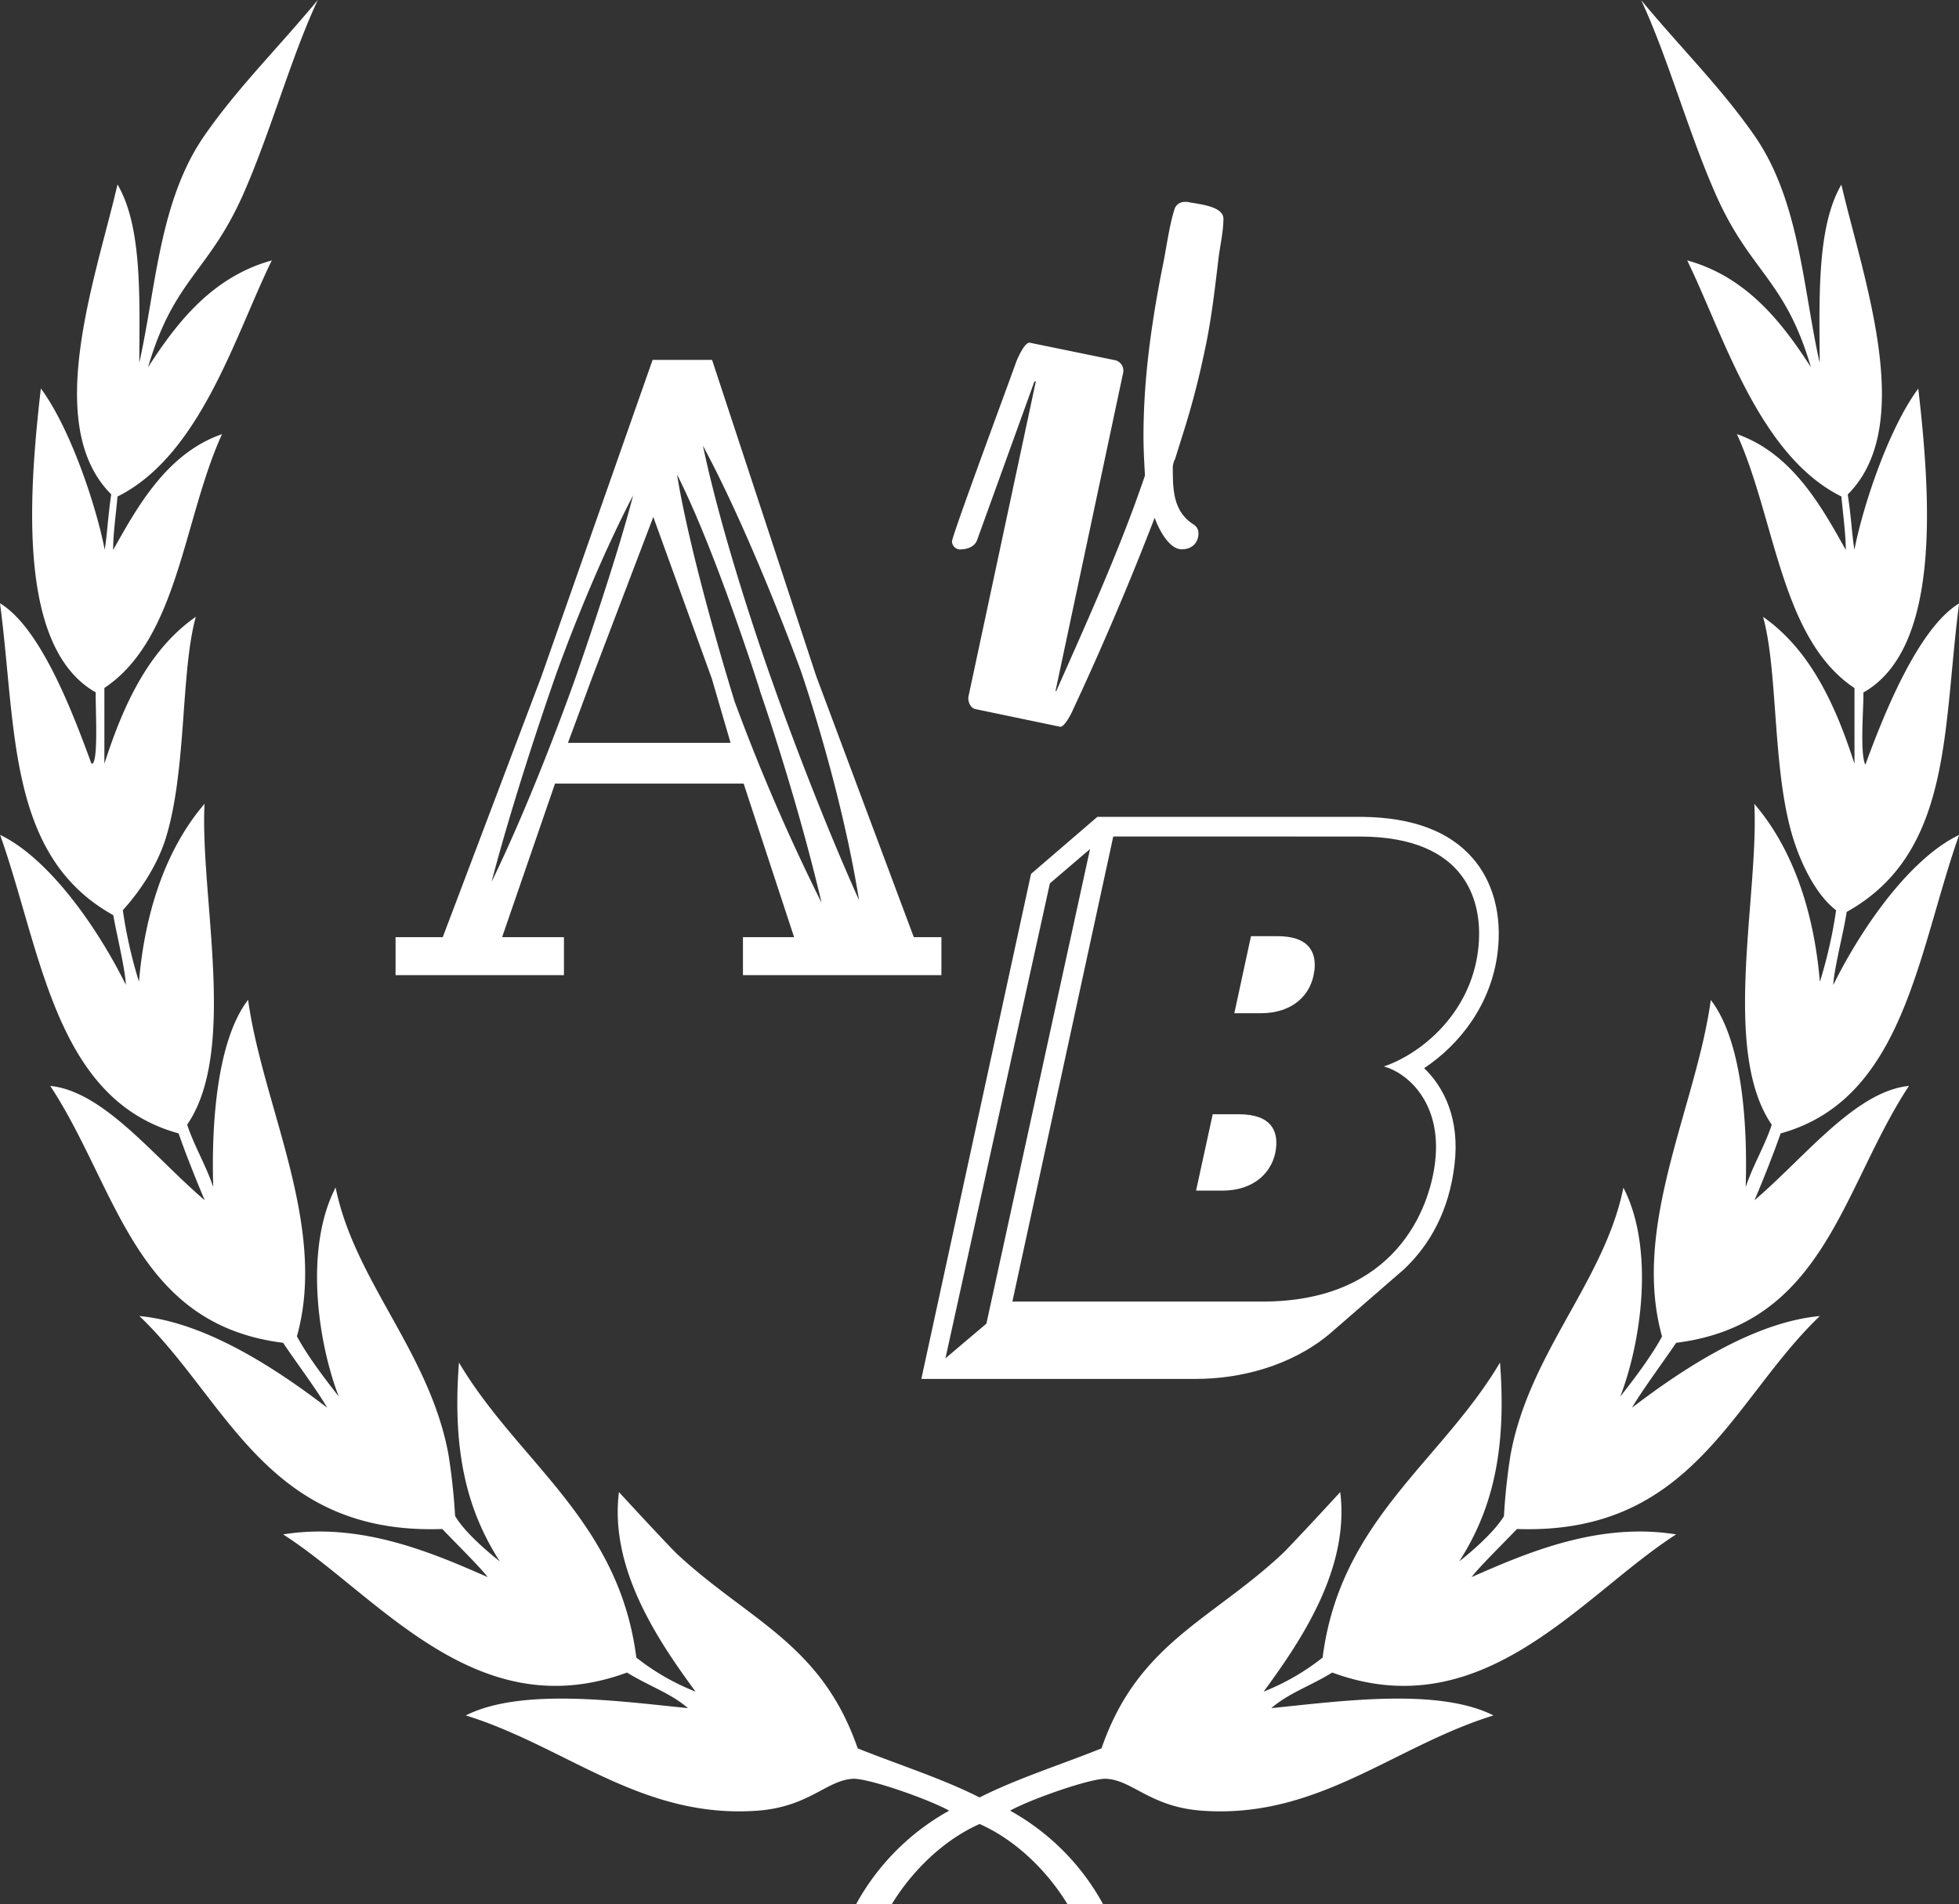
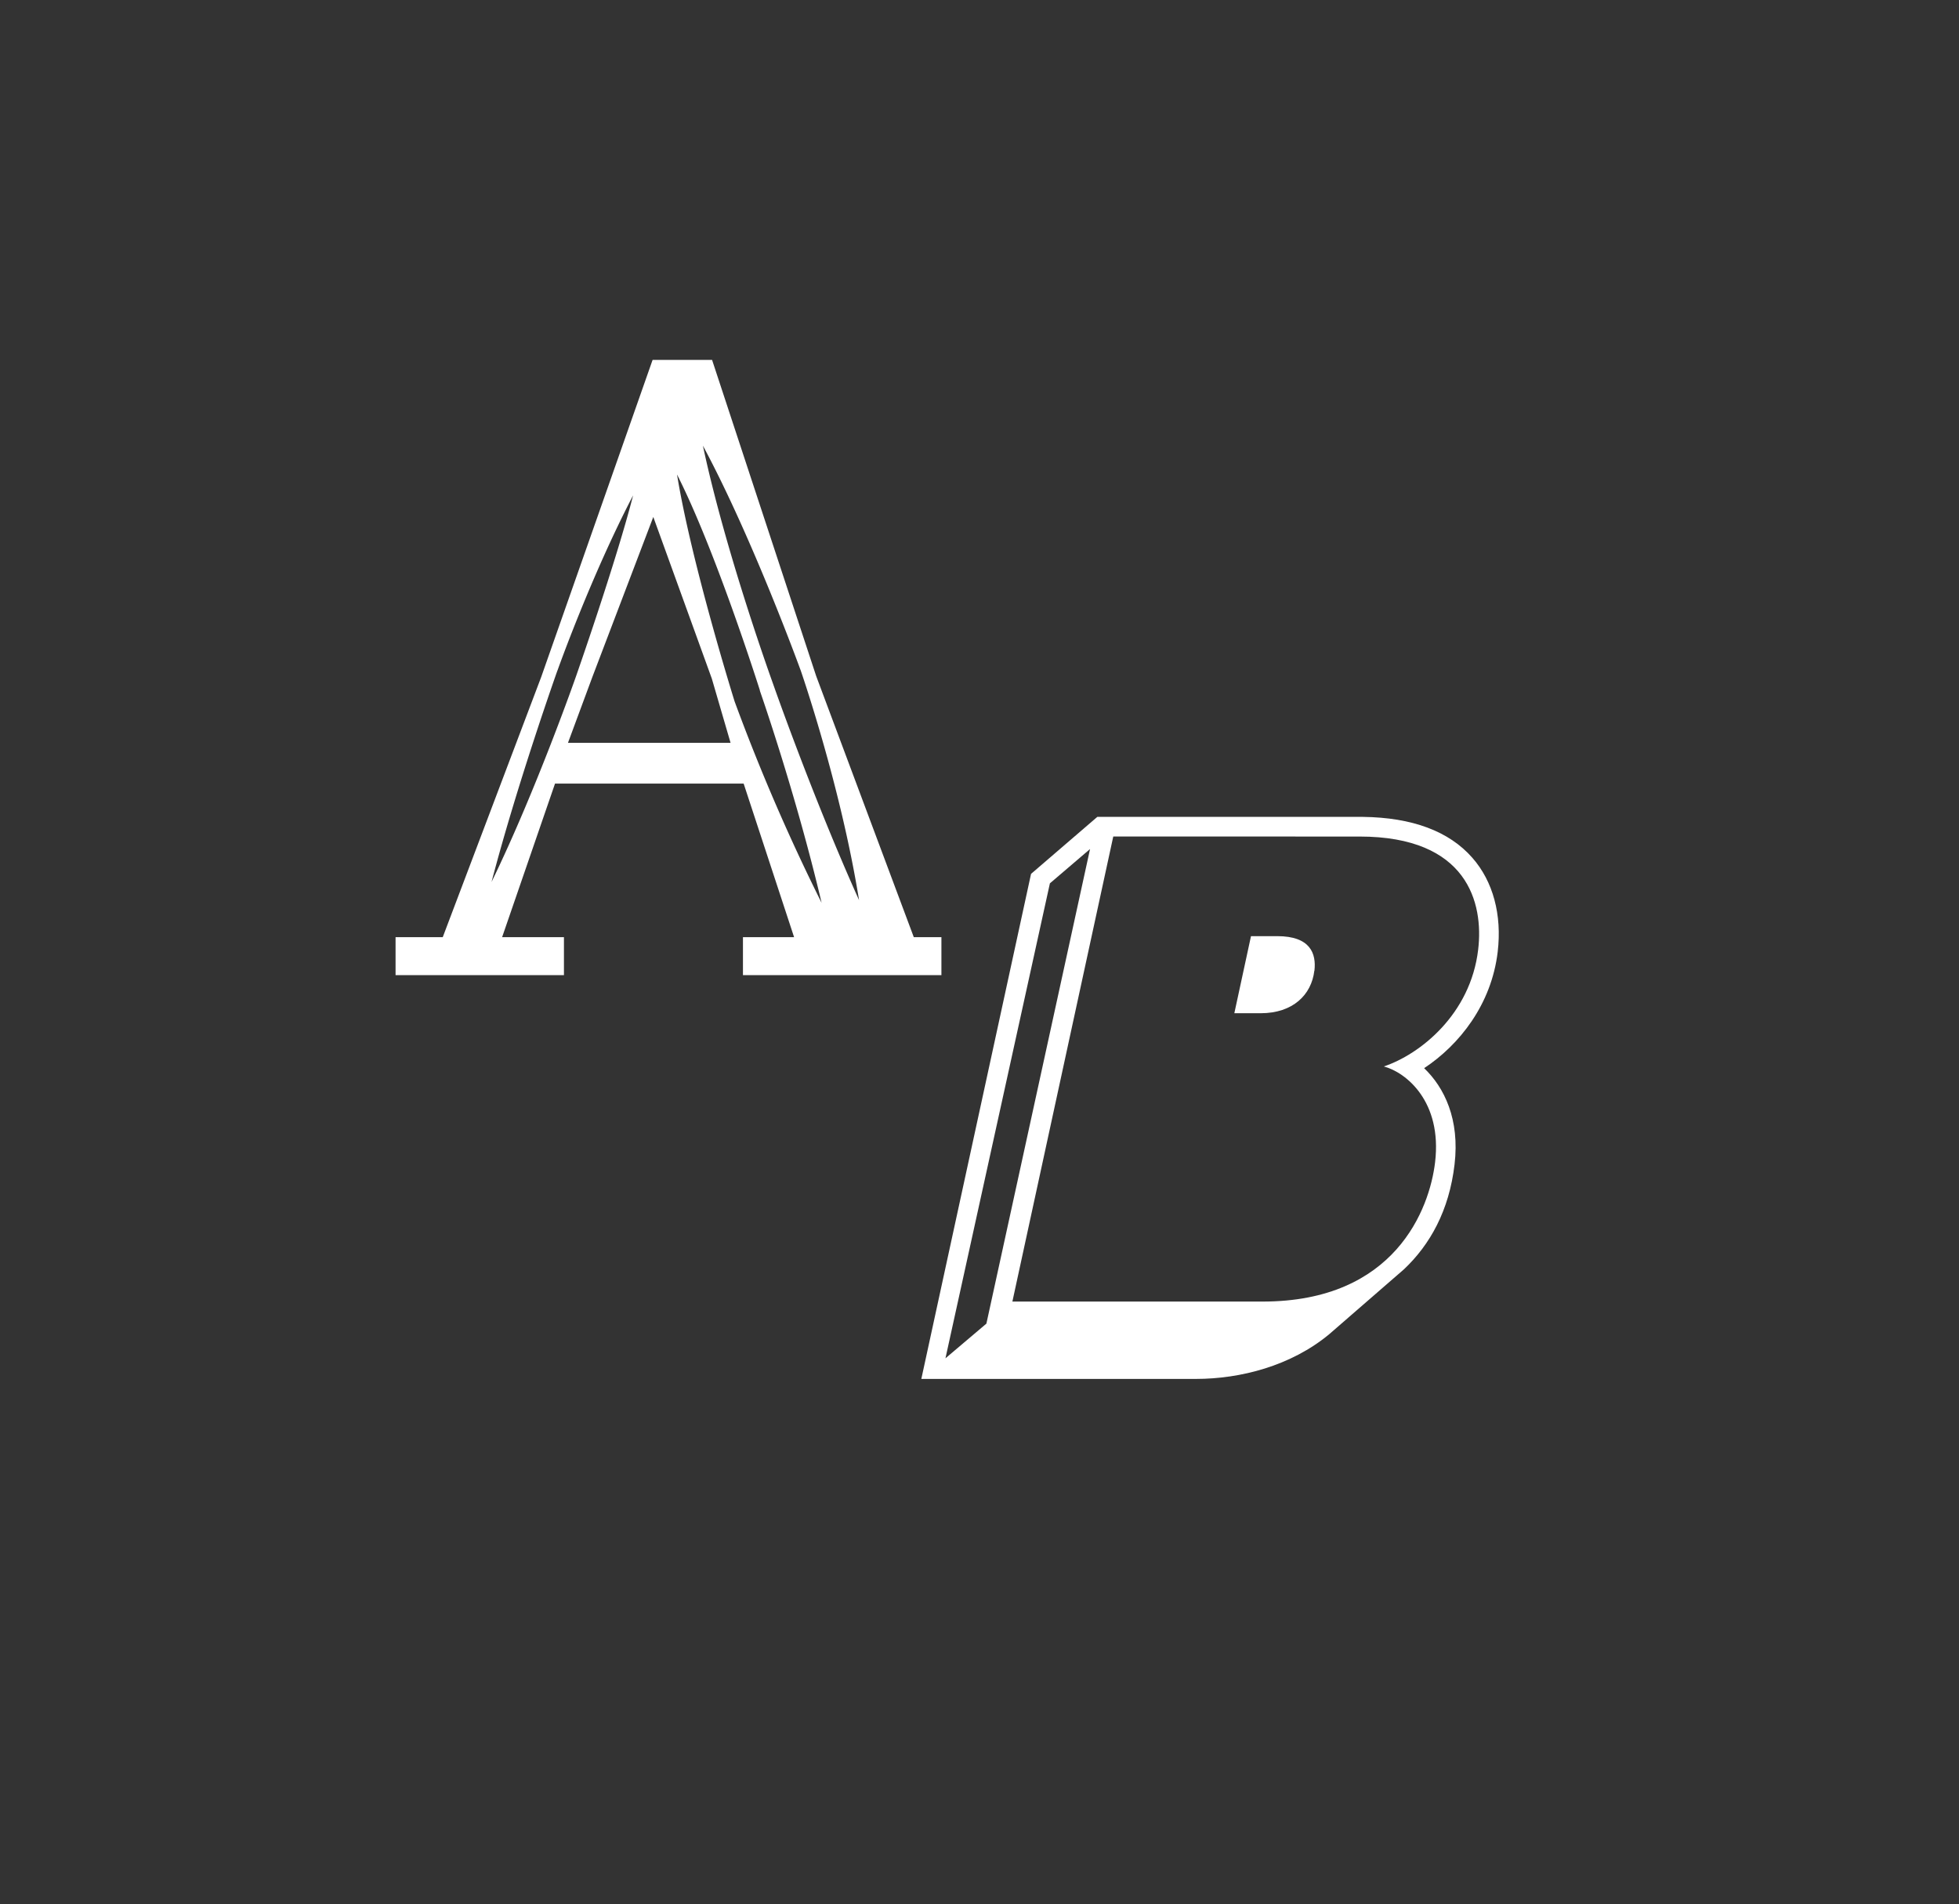
<svg xmlns="http://www.w3.org/2000/svg" id="Layer_1" data-name="Layer 1" viewBox="0 0 588 571.63">
  <rect x="0" y="0" width="588" height="571.63" fill="#333333" stroke="none" />
  <defs>
    <style>.cls-1{fill:#fff;}</style>
  </defs>
-   <path class="cls-1" d="M694,365.33c-14.55,6.94-29.08,27.5-37.73,45,.13-4.55,3.37-17,4-21.9,31.84-17.73,28.8-54.91,33.77-92.62-12.35,7.44-22.8,33.76-28.14,48.43-1.77-3.46-.4-18.52-.61-21.68,23.3-13.18,20.3-58.1,16.49-91.23-8.84,11.89-16.6,35.12-19.17,48.39-.75-4.53-.87-9.08-2-16.62,20.82-20.75,4.55-65.07-1.91-93-7.33,12.54-6.62,33.34-6.52,53.49-5.07-22.59-6-48.67-19.58-68.21-10.1-14.51-21.73-25.87-34-40.66,8,17.09,14.12,39.61,22.39,58.32,10.38,23.47,20.79,25.33,28.57,51.89-8.81-13.71-19.43-27.18-37.15-32.09,10.9,22.26,21.39,58.48,46.29,70.88.52,5.65,1.28,11,1.33,16.05-7.27-13-16.1-29-32.69-34.78,11.61,25.58,13.13,61.47,35.29,76.24v22.73c-5.81-18.1-13.48-34.33-27.44-44.12,4.62,16.61,2.68,46.47,9.15,66.87,2.23,7,6.51,16.38,12.77,21.21a139.11,139.11,0,0,1-4.87,21.47c-1.86-22.16-8.65-40.59-19.67-53.4,1.4,27.59-10,74.17,5.23,96.31-2.22,6.64-5.62,12.08-7.83,18.72.59-18.53-.93-43.82-10.47-56.17-4.38,32-23.92,67.83-14.63,101-2.9,5.4-7.87,12.14-12.55,18.06,6.38-16.55,10.32-44.58.95-62.73-5.66,28.09-28.21,49.43-33.86,80.11a184.15,184.15,0,0,0-2,18.51C554.28,574.94,547,581,544,583.37c9.65-15.07,14.31-32.6,12.23-59.68-17.76,29.95-48,47.29-53.24,88.56a70.44,70.44,0,0,1-17.71,10.22c11.61-15.79,25.82-37.13,23-59.91-7.25,7.9-16,17.25-17.5,18.64-21.49,20-43.32,26.87-54.16,58.3-12.2,4.9-25.22,9-36.6,14.73-11.38-5.76-24.38-9.83-36.58-14.73-10.84-31.43-32.67-38.33-54.16-58.3-1.5-1.39-10.25-10.74-17.5-18.64-2.84,22.78,11.37,44.12,23,59.91A70.1,70.1,0,0,1,297,612.25c-5.28-41.27-35.48-58.61-53.24-88.56-2.08,27.08,2.58,44.61,12.25,59.68-3-2.38-10.34-8.43-13.41-13.62a184.15,184.15,0,0,0-2-18.51c-5.67-30.68-28.2-52-33.86-80.11-9.39,18.15-5.43,46.18.93,62.73C203,527.94,198,521.2,195.12,515.8c9.29-33.16-10.25-69-14.65-101C171,427.16,169.43,452.45,170,471c-2.22-6.64-5.61-12.08-7.83-18.72,15.26-22.14,3.83-68.72,5.22-96.31-11,12.81-17.8,31.24-19.68,53.4a141.33,141.33,0,0,1-4.85-21.47c3.92-4.29,9.81-12.06,12.77-21.21,6.47-20.4,4.53-50.26,9.15-66.87-14,9.79-21.63,26-27.45,44.12V321.19C159.51,306.42,161,270.53,172.64,245c-16.58,5.76-25.41,21.8-32.68,34.78,0-5,.81-10.4,1.31-16.05,24.92-12.4,35.39-48.62,46.31-70.88-17.72,4.91-28.34,18.38-37.15,32.09C158.21,198.33,168.6,196.47,179,173c8.27-18.71,14.37-41.23,22.39-58.32-12.27,14.79-23.9,26.15-34,40.66-13.59,19.54-14.52,45.62-19.58,68.21.1-20.15.81-41-6.54-53.49-6.46,27.94-22.71,72.26-1.89,93-1.08,7.54-1.2,12.09-1.95,16.62-2.58-13.27-10.35-36.5-19.17-48.39-3.81,33.13-6.81,78.05,16.49,91.23-.21,3.16,1,22.08-1.31,21.39-5.35-14.65-15.11-40.7-27.44-48.14,5,37.71,2.13,75.89,34,93.62.94,5.44,3.62,16.35,3.77,20.9-8.65-17.47-23.18-38-37.73-45,12.49,35.35,16.5,79.39,53.57,89.61,1.62,4.72,4.79,12.9,7.84,20.06-15-12.75-30.27-32.7-46.37-34.32,20.17,30.64,25.27,71.53,69.9,77.12,3.23,4.9,10.05,14,13.24,19.49-14.94-11.45-36.37-25.69-56.37-27.52,26.38,25.17,38.14,65.77,90.91,63.92,3.73,3.93,11.51,11.6,13.62,14.44-16.76-7.37-38.15-16.56-61.4-12.82,28.3,18.1,57.64,58.22,103.22,41.47,6.59,4.07,13.11,6.18,18.29,10.68-20.63-2.06-50-6.21-66.68,2.19,30.09,9.32,52.75,31.14,87.58,28.59,15.41-1.13,20.77-9.16,28.62-9.57,4.65-.23,23,6.25,28.88,9.57a71.2,71.2,0,0,0-27.93,28.08h10.71c6-9.87,15.44-19.24,26.36-24.08,10.94,4.84,20.39,14.21,26.38,24.08h10.69a71,71,0,0,0-27.91-28.08c5.87-3.32,24.23-9.8,28.86-9.57,7.87.41,13.23,8.44,28.62,9.57,34.85,2.55,57.5-19.27,87.6-28.59-16.66-8.4-46.05-4.25-66.68-2.19,5.18-4.5,11.69-6.61,18.28-10.68,45.57,16.75,74.93-23.37,103.23-41.47-23.25-3.74-44.66,5.45-61.4,12.82,2.09-2.84,9.89-10.51,13.62-14.44,52.75,1.85,64.53-38.75,90.91-63.92-20,1.83-41.43,16.07-56.39,27.52,3.21-5.49,10-14.59,13.26-19.49,44.63-5.59,49.73-46.48,69.88-77.12-16.09,1.62-31.37,21.57-46.36,34.32,3.06-7.16,6.21-15.34,7.85-20.06,37.05-10.22,41.08-54.26,53.57-89.61" transform="translate(-106 -114.68)" />
  <path class="cls-1" d="M275.27,396H256.71l15.88-46.1h56.62L344.35,396H329v11.4h59.57V396h-8.29l-29.3-78.38-31.25-94.91H301.88l-33.44,95.2L238.89,396H224.73v11.4h50.54Zm71-80.26s12,34.44,17.58,69.15c-14.14-31.46-25.87-65.1-25.87-65.1s-14.16-39.05-21-71.33c14.89,27.67,29.28,67.28,29.28,67.28m-12.2,6.23s10.75,30.64,18.55,63.72a594.41,594.41,0,0,1-26.12-60.47S313.59,284,309.21,257.11c11.7,23.05,24.88,64.82,24.88,64.82m-32-52.07,17.57,48.54,5.62,19.26H276.48l7.33-19.79ZM273.31,316s10-28.21,22.72-52.62c-5.14,20.08-17.11,54.24-17.11,54.24S267,351.76,253.54,379.42c7.8-29.84,19.77-63.46,19.77-63.46" transform="translate(-106 -114.68)" />
-   <path class="cls-1" d="M394.47,279.57c2,0,4.19-.88,4.84-2.86l17.18-47.54h.42L396.68,323.8c-.23,1.54.66,3.52,2.19,3.75l25.32,5.28c1.31.21,3.51-4.19,3.95-5.28q13.23-28.38,24.44-57.45c1.09,3.09,4.18,9.47,8.14,9.47,2.86,0,5-1.77,5-4.84a3.06,3.06,0,0,0-1.53-2.65c-6.17-4-6.17-10.56-6.17-17.38a6.18,6.18,0,0,1,.67-2.2l2.19-7a246.88,246.88,0,0,0,6.61-25.09c2-9,3.07-18.26,4.17-27.52.44-4,1.55-8.59,1.55-12.54s-7.91-4.4-10.79-5.06h-.65a3.17,3.17,0,0,0-3.31,2.42c-1.54,4.84-2.42,11.89-3.51,17-3.31,16.72-5.73,33.67-5.73,50.84,0,4,.23,7.91.44,11.89-7.47,22-17.17,43.35-26.62,64.69h-.23l20.25-95.29a3.25,3.25,0,0,0-2.19-4l-25.76-5.28c-1.54-.23-3.52,4.4-4,5.49-1.76,5.07-19.36,52.38-19.36,54.15a2.48,2.48,0,0,0,2.63,2.42" transform="translate(-106 -114.68)" />
-   <path class="cls-1" d="M489,459.33c.59-5-1.24-10.18-11.19-10.18H470L465,472.08h7.88c9.57,0,15.29-5.57,16.14-12.75" transform="translate(-106 -114.68)" />
  <path class="cls-1" d="M500.53,406.08c.6-5.19-1.23-10.39-11.17-10.39h-7.87l-5,23.14h7.87c9.76,0,15.29-5.57,16.14-12.75" transform="translate(-106 -114.68)" />
  <path class="cls-1" d="M415.47,377,382.54,528.6l82.39,0c13.45,0,28.56-3.92,40-13.39l22.5-19.54c7.78-7.36,13.54-17.58,15.16-31.47,1.6-13.55-3.09-23.1-9.13-28.88,10.58-7,20.22-19.13,22.08-34.94,1.31-11.11-1.39-21.13-7.6-28.2-7-8-18.07-12.11-32.87-12.29l-79.71,0ZM389.78,522.41l31.35-142.57,12.05-10.3L402.07,512Zm124.3-156.62c32.46,0,37.25,19.95,35.6,33.92-2.29,19.54-17.58,31.51-28.32,35.09,6.74,1.8,17.53,10.58,15.39,28.72-1.64,14-12,41.88-51.82,41.86H409.87l30.28-139.6Z" transform="translate(-106 -114.68)" />
</svg>